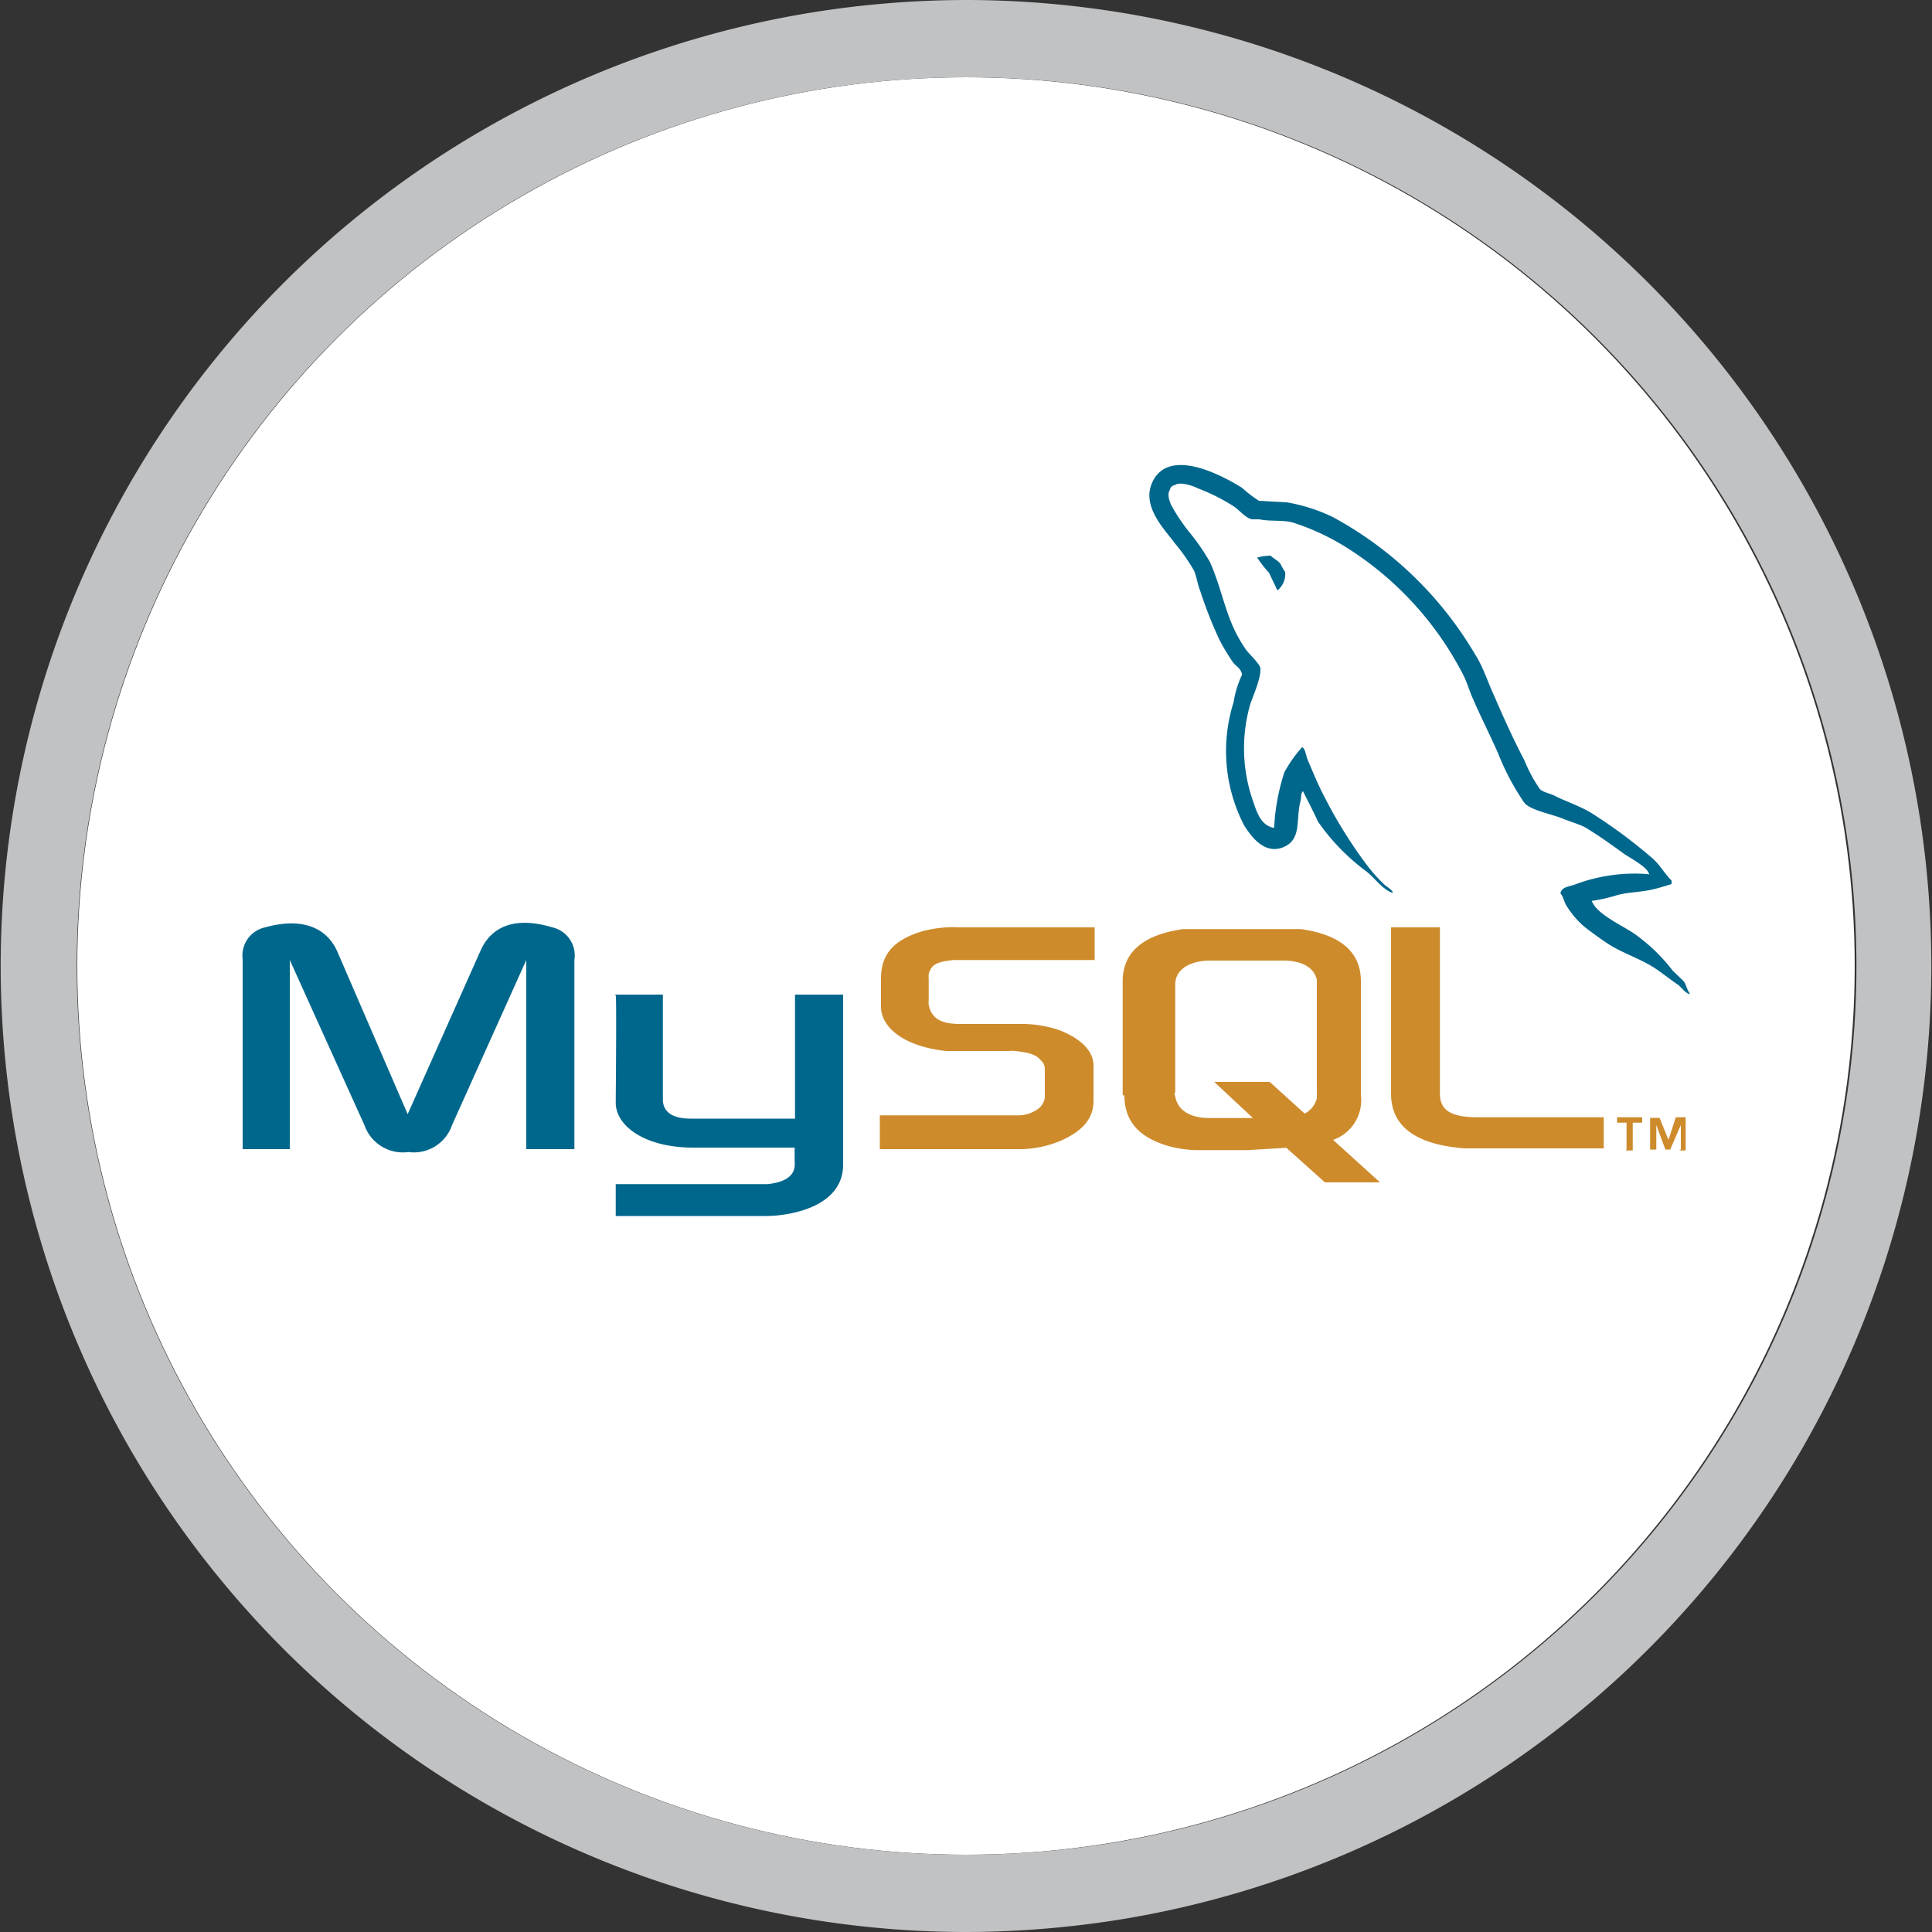
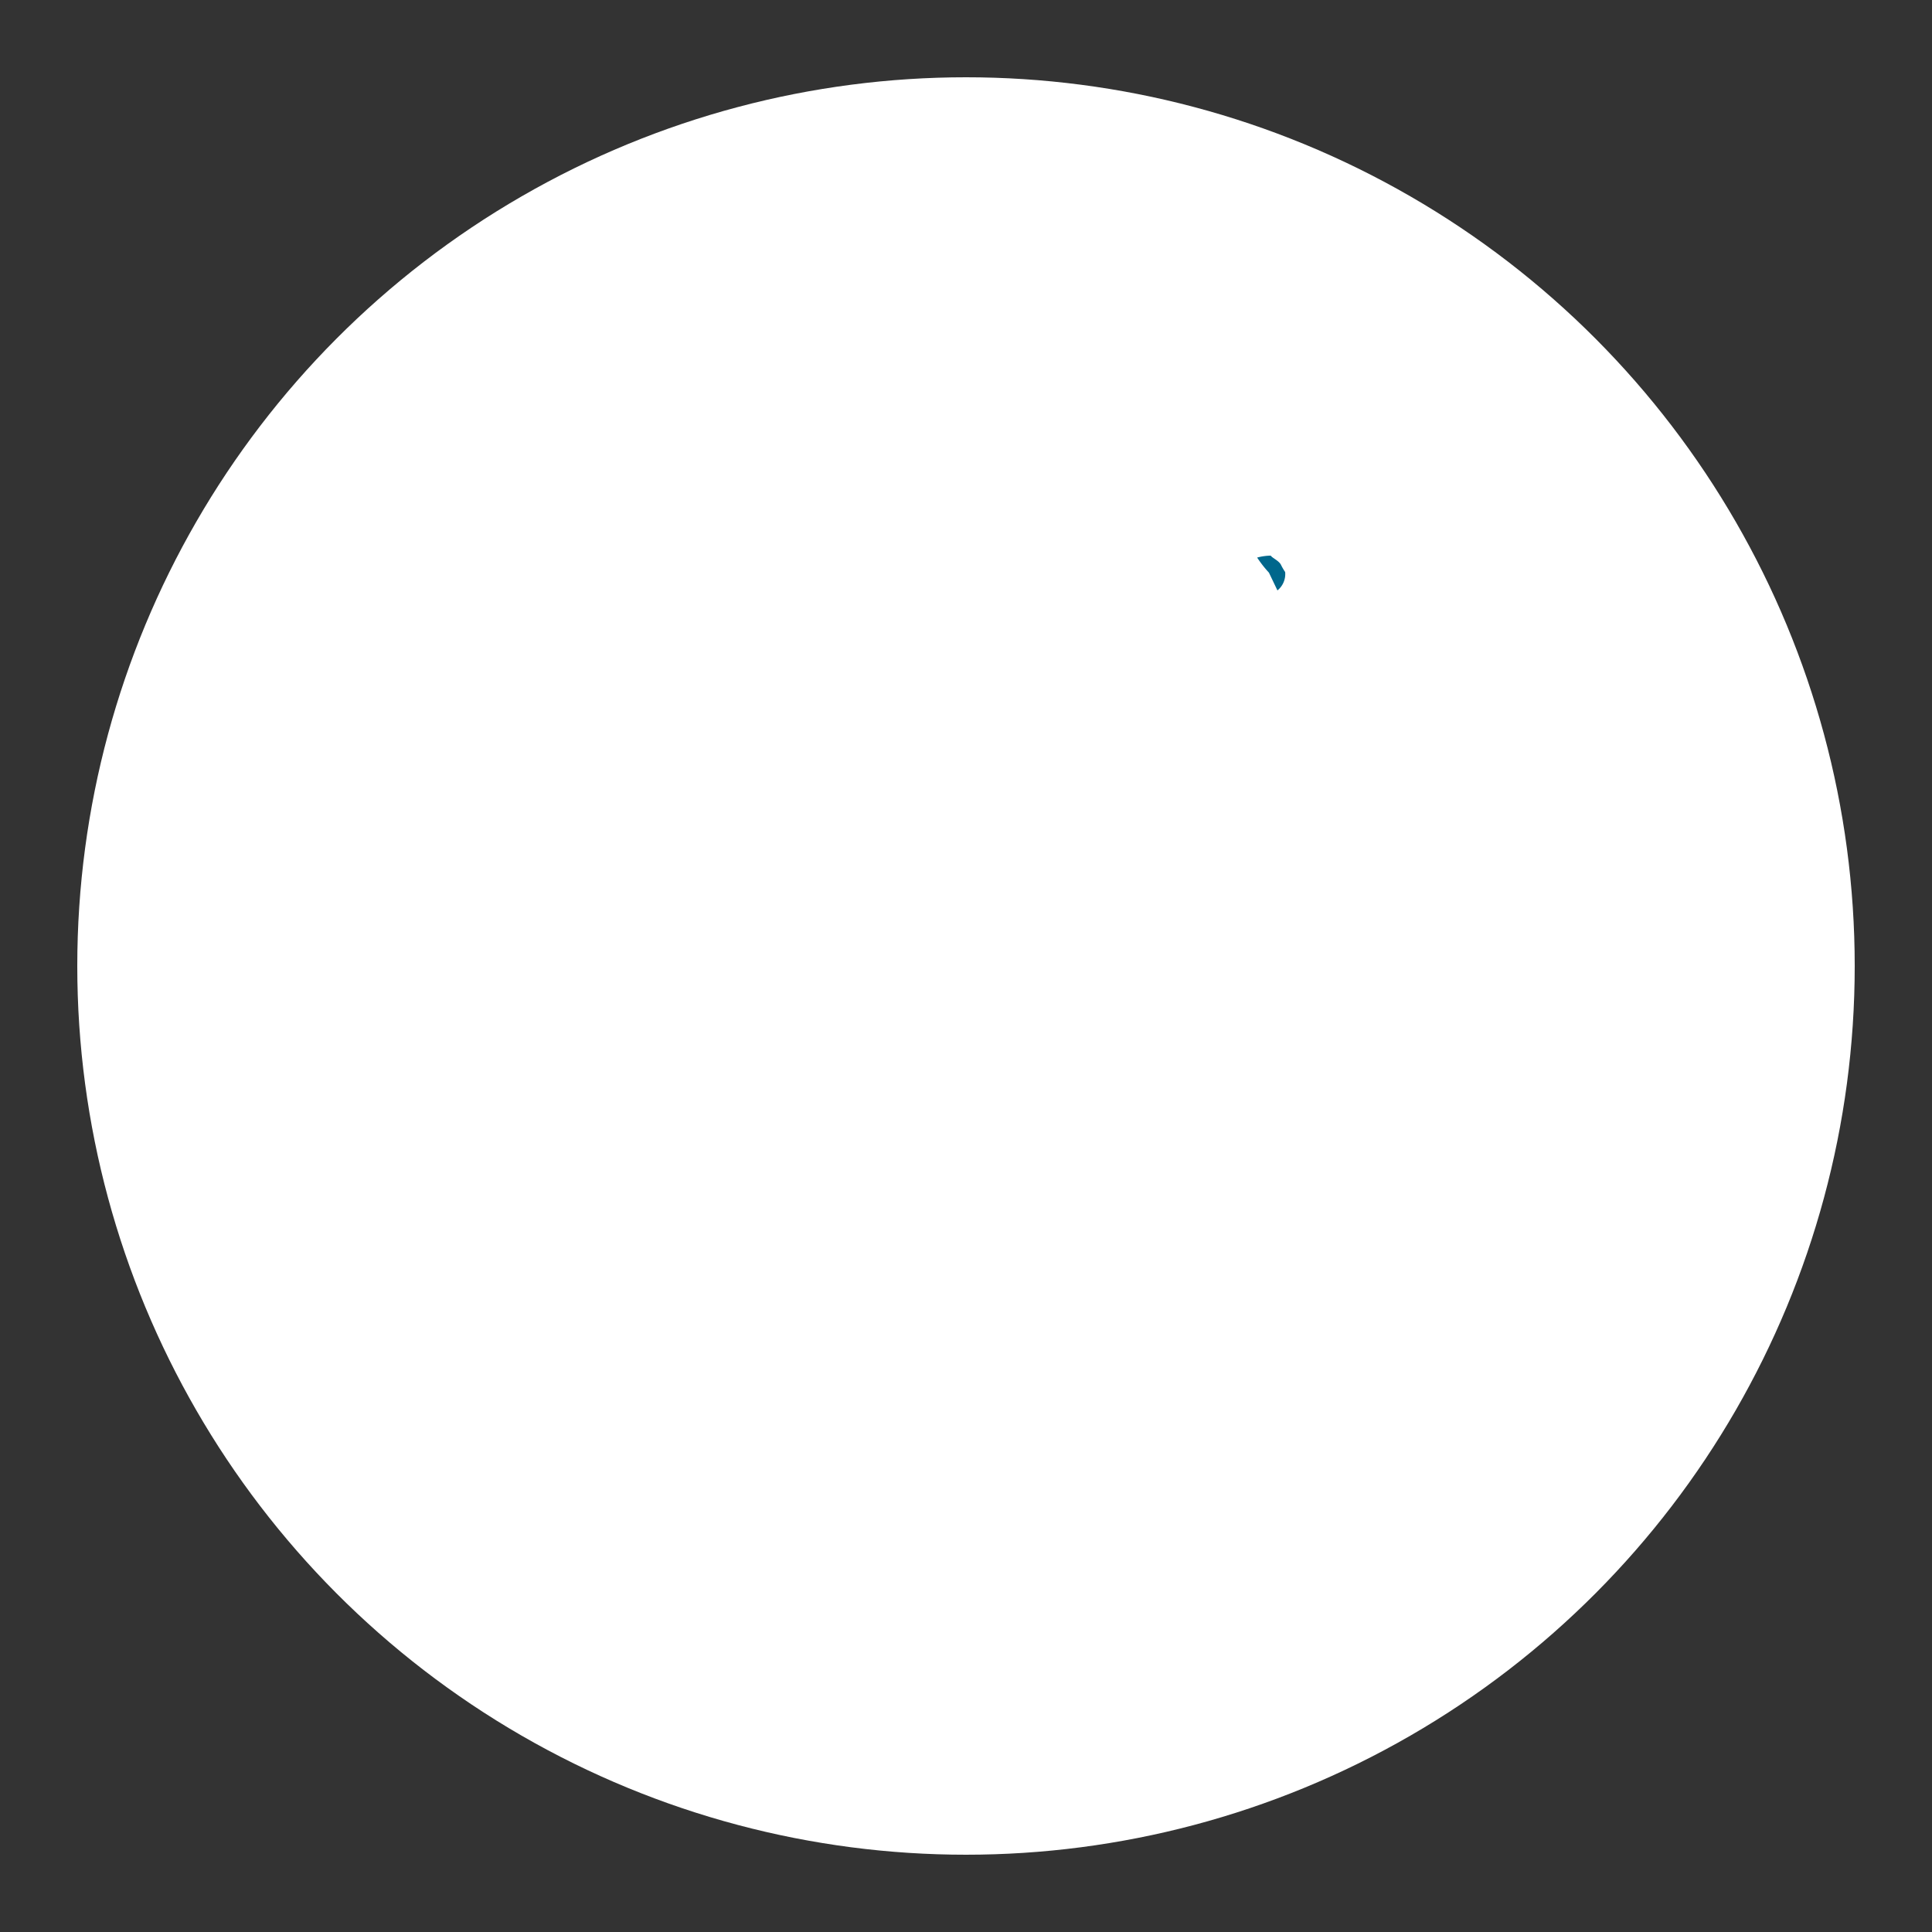
<svg xmlns="http://www.w3.org/2000/svg" id="Ebene_1" data-name="Ebene 1" viewBox="0 0 100 100">
  <rect x="0" y="0" width="100" height="100" fill="#333333" stroke="none" />
  <defs>
    <style>.cls-1{fill:#fff;}.cls-2{fill:#c1c2c4;}.cls-3{fill:#00678c;}.cls-3,.cls-4{fill-rule:evenodd;}.cls-4{fill:#ce8b2c;}</style>
  </defs>
  <title>ewm_</title>
  <circle class="cls-1" cx="50" cy="50" r="46" />
-   <path class="cls-2" d="M50.06,4a46,46,0,0,1,7.31,91.42A46.78,46.78,0,0,1,50,96,46,46,0,0,1,42.63,4.59,47,47,0,0,1,50.06,4m0-4h0A50.74,50.74,0,0,0,42,.65,50,50,0,0,0,50,100,50.84,50.84,0,0,0,58,99.35,50,50,0,0,0,50.06,0Z" />
-   <path class="cls-3" d="M12.56,59.48H15V49.69l3.86,8.54a2.11,2.11,0,0,0,2.28,1.4,2.09,2.09,0,0,0,2.26-1.4l3.84-8.54v9.79h2.49V49.69A1.49,1.49,0,0,0,28.59,48c-1.89-.57-3.14-.08-3.71,1.19L21.1,57.67l-3.65-8.44C16.89,48,15.62,47.47,13.72,48a1.49,1.49,0,0,0-1.16,1.65v9.79Zm19.26-8h2.49V56.9c0,.3.09,1,1.44,1,.71,0,5.36,0,5.4,0V51.48h2.49v8.8c0,2.17-2.68,2.64-3.93,2.66H31.87V61.29h7.86c1.59-.17,1.4-1,1.4-1.24V59.4H35.87c-2.46,0-4-1.1-4-2.33,0-.12.05-5.52,0-5.55Zm53.42-6.24a8.76,8.76,0,0,0-3.69.53c-.29.12-.74.12-.78.48.15.15.17.4.3.61a4.58,4.58,0,0,0,1,1.16c.4.3.8.6,1.22.87.74.46,1.57.72,2.3,1.18.42.27.83.61,1.25.89.21.16.34.4.61.5v-.06c-.13-.17-.17-.42-.3-.61l-.57-.55a9.24,9.24,0,0,0-2-1.92c-.61-.42-1.94-1-2.19-1.69l0,0a8.42,8.42,0,0,0,1.32-.3c.64-.17,1.23-.14,1.9-.31.3-.07.61-.17.91-.26v-.18c-.34-.34-.59-.79-.95-1.12a26.13,26.13,0,0,0-3.14-2.34c-.59-.38-1.35-.62-2-.95-.23-.11-.61-.17-.75-.36a7.82,7.82,0,0,1-.78-1.46c-.55-1.05-1.08-2.21-1.55-3.31-.35-.74-.56-1.48-1-2.17A19.1,19.1,0,0,0,69,26.77,8.77,8.77,0,0,0,66.59,26l-1.43-.08a6.29,6.29,0,0,1-.87-.67c-1.09-.68-3.88-2.16-4.68-.21-.51,1.24.76,2.46,1.2,3.08a9.72,9.72,0,0,1,1,1.43c.13.32.17.67.3,1a22.43,22.43,0,0,0,1,2.55,10.64,10.64,0,0,0,.7,1.17c.15.21.42.31.48.65a5.2,5.2,0,0,0-.44,1.43,8.37,8.37,0,0,0,.55,6.38c.31.48,1,1.52,2,1.13s.66-1.43.91-2.38c.06-.23,0-.38.13-.53v0c.27.54.54,1.05.78,1.58a11.08,11.08,0,0,0,2.47,2.55c.46.34.82.93,1.39,1.14v-.06h0c-.11-.17-.28-.24-.43-.38a8.08,8.08,0,0,1-1-1.14,24.11,24.11,0,0,1-2.13-3.46c-.31-.59-.57-1.23-.82-1.82-.11-.23-.11-.57-.3-.69a6.89,6.89,0,0,0-.92,1.3,10.94,10.94,0,0,0-.53,2.87c-.07,0,0,0-.07,0-.61-.15-.82-.77-1-1.31a8.24,8.24,0,0,1-.17-5.07c.13-.4.7-1.66.48-2s-.5-.57-.71-.85a7.29,7.29,0,0,1-.68-1.22c-.46-1.06-.69-2.24-1.18-3.31a11,11,0,0,0-1-1.46,9.57,9.57,0,0,1-1-1.48c-.09-.21-.22-.55-.07-.78a.3.3,0,0,1,.26-.25c.25-.21,1,.06,1.2.17a10,10,0,0,1,1.88.95c.27.19.55.55.9.65h.4c.6.13,1.29,0,1.86.21a12.18,12.18,0,0,1,2.74,1.31,16.9,16.9,0,0,1,5.93,6.5c.23.44.32.84.53,1.29.4.93.89,1.89,1.29,2.8a12.9,12.9,0,0,0,1.35,2.55c.29.39,1.43.6,1.94.81s1,.33,1.31.53c.65.4,1.3.86,1.9,1.3.31.22,1.26.7,1.32,1.08Z" />
  <path class="cls-3" d="M65.84,28.76a2.77,2.77,0,0,0-.77.1v0h0a6,6,0,0,0,.61.78l.44.92,0,0a1.09,1.09,0,0,0,.4-.95,3.37,3.37,0,0,1-.23-.4c-.12-.19-.36-.29-.52-.44Z" />
-   <path class="cls-4" d="M45.54,59.48h7.15A5.46,5.46,0,0,0,55,59c1.09-.5,1.6-1.16,1.6-2V55.15c0-.71-.59-1.37-1.77-1.83A6.18,6.18,0,0,0,52.69,53h-3c-1,0-1.49-.3-1.62-1a.86.86,0,0,1,0-.23V50.64a.82.82,0,0,1,0-.21c.13-.51.4-.64,1.28-.74h7.31V48H49.71a6.24,6.24,0,0,0-2,.21c-1.46.45-2.11,1.18-2.11,2.45v1.44c0,1.12,1.26,2.08,3.38,2.3.23,0,.48,0,.73,0h2.56a1.14,1.14,0,0,1,.27,0c.78.08,1.12.21,1.35.5a.57.57,0,0,1,.19.45v1.45a.87.87,0,0,1-.34.59,1.79,1.79,0,0,1-1.07.34l-.25,0H45.54v1.65ZM72,56.61c0,1.69,1.28,2.64,3.82,2.83.25,0,.48,0,.73,0h6.46V57.83H76.53c-1.45,0-2-.36-2-1.24V48H72v8.57Zm-13.89.08v-5.9c0-1.5,1.06-2.41,3.13-2.7l.67,0h4.71c.25,0,.46,0,.71,0,2.07.29,3.11,1.2,3.11,2.7v5.9A2.17,2.17,0,0,1,69,59l2.43,2.2H68.58l-2-1.79-2,.12H62a6,6,0,0,1-1.45-.19c-1.57-.44-2.35-1.28-2.35-2.64Zm2.68-.14a1.38,1.38,0,0,0,.05.25c.14.68.78,1.07,1.77,1.07h2.24l-2-1.87h2.87l1.81,1.64a1.22,1.22,0,0,0,.63-.8,2.09,2.09,0,0,0,0-.25V50.94a1.62,1.62,0,0,0,0-.22c-.14-.65-.78-1-1.75-1H62.65c-1.1,0-1.82.48-1.82,1.23v5.61Zm23.36,3h.36V58.11H85v-.28H83.7v.28h.49V59.5Zm2.76,0h.34V57.83h-.51L86.36,59l-.46-1.14h-.49V59.5h.32V58.23h0l.47,1.27h.25L87,58.23V59.5Z" />
</svg>